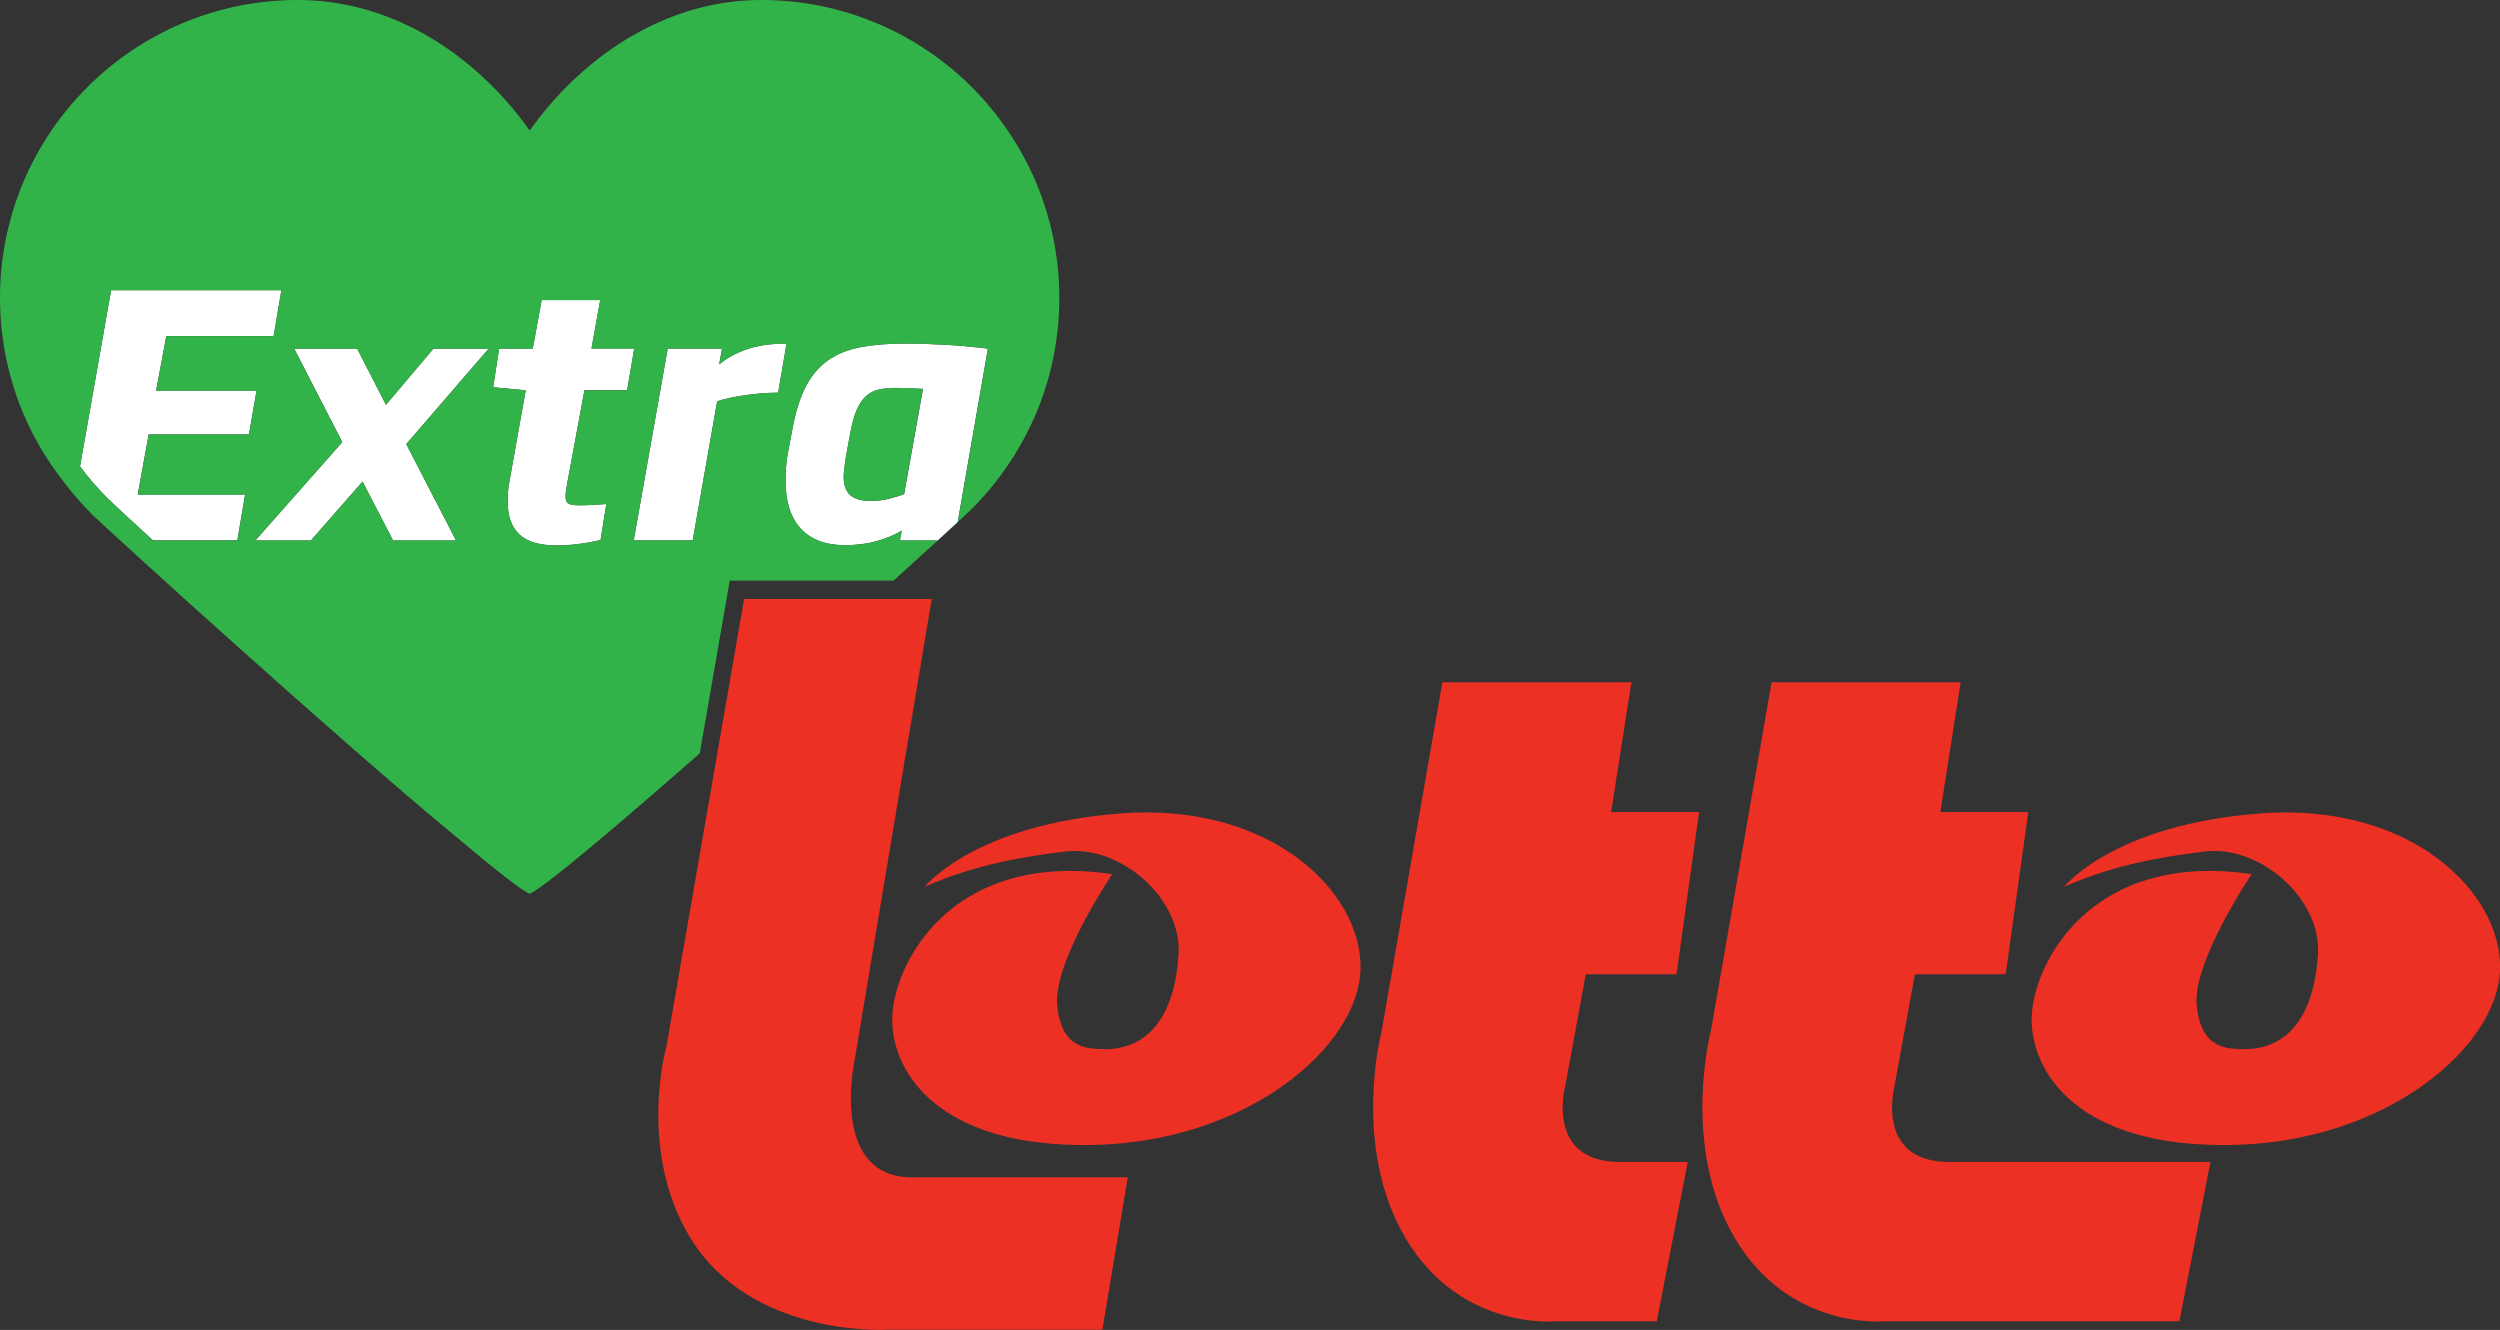
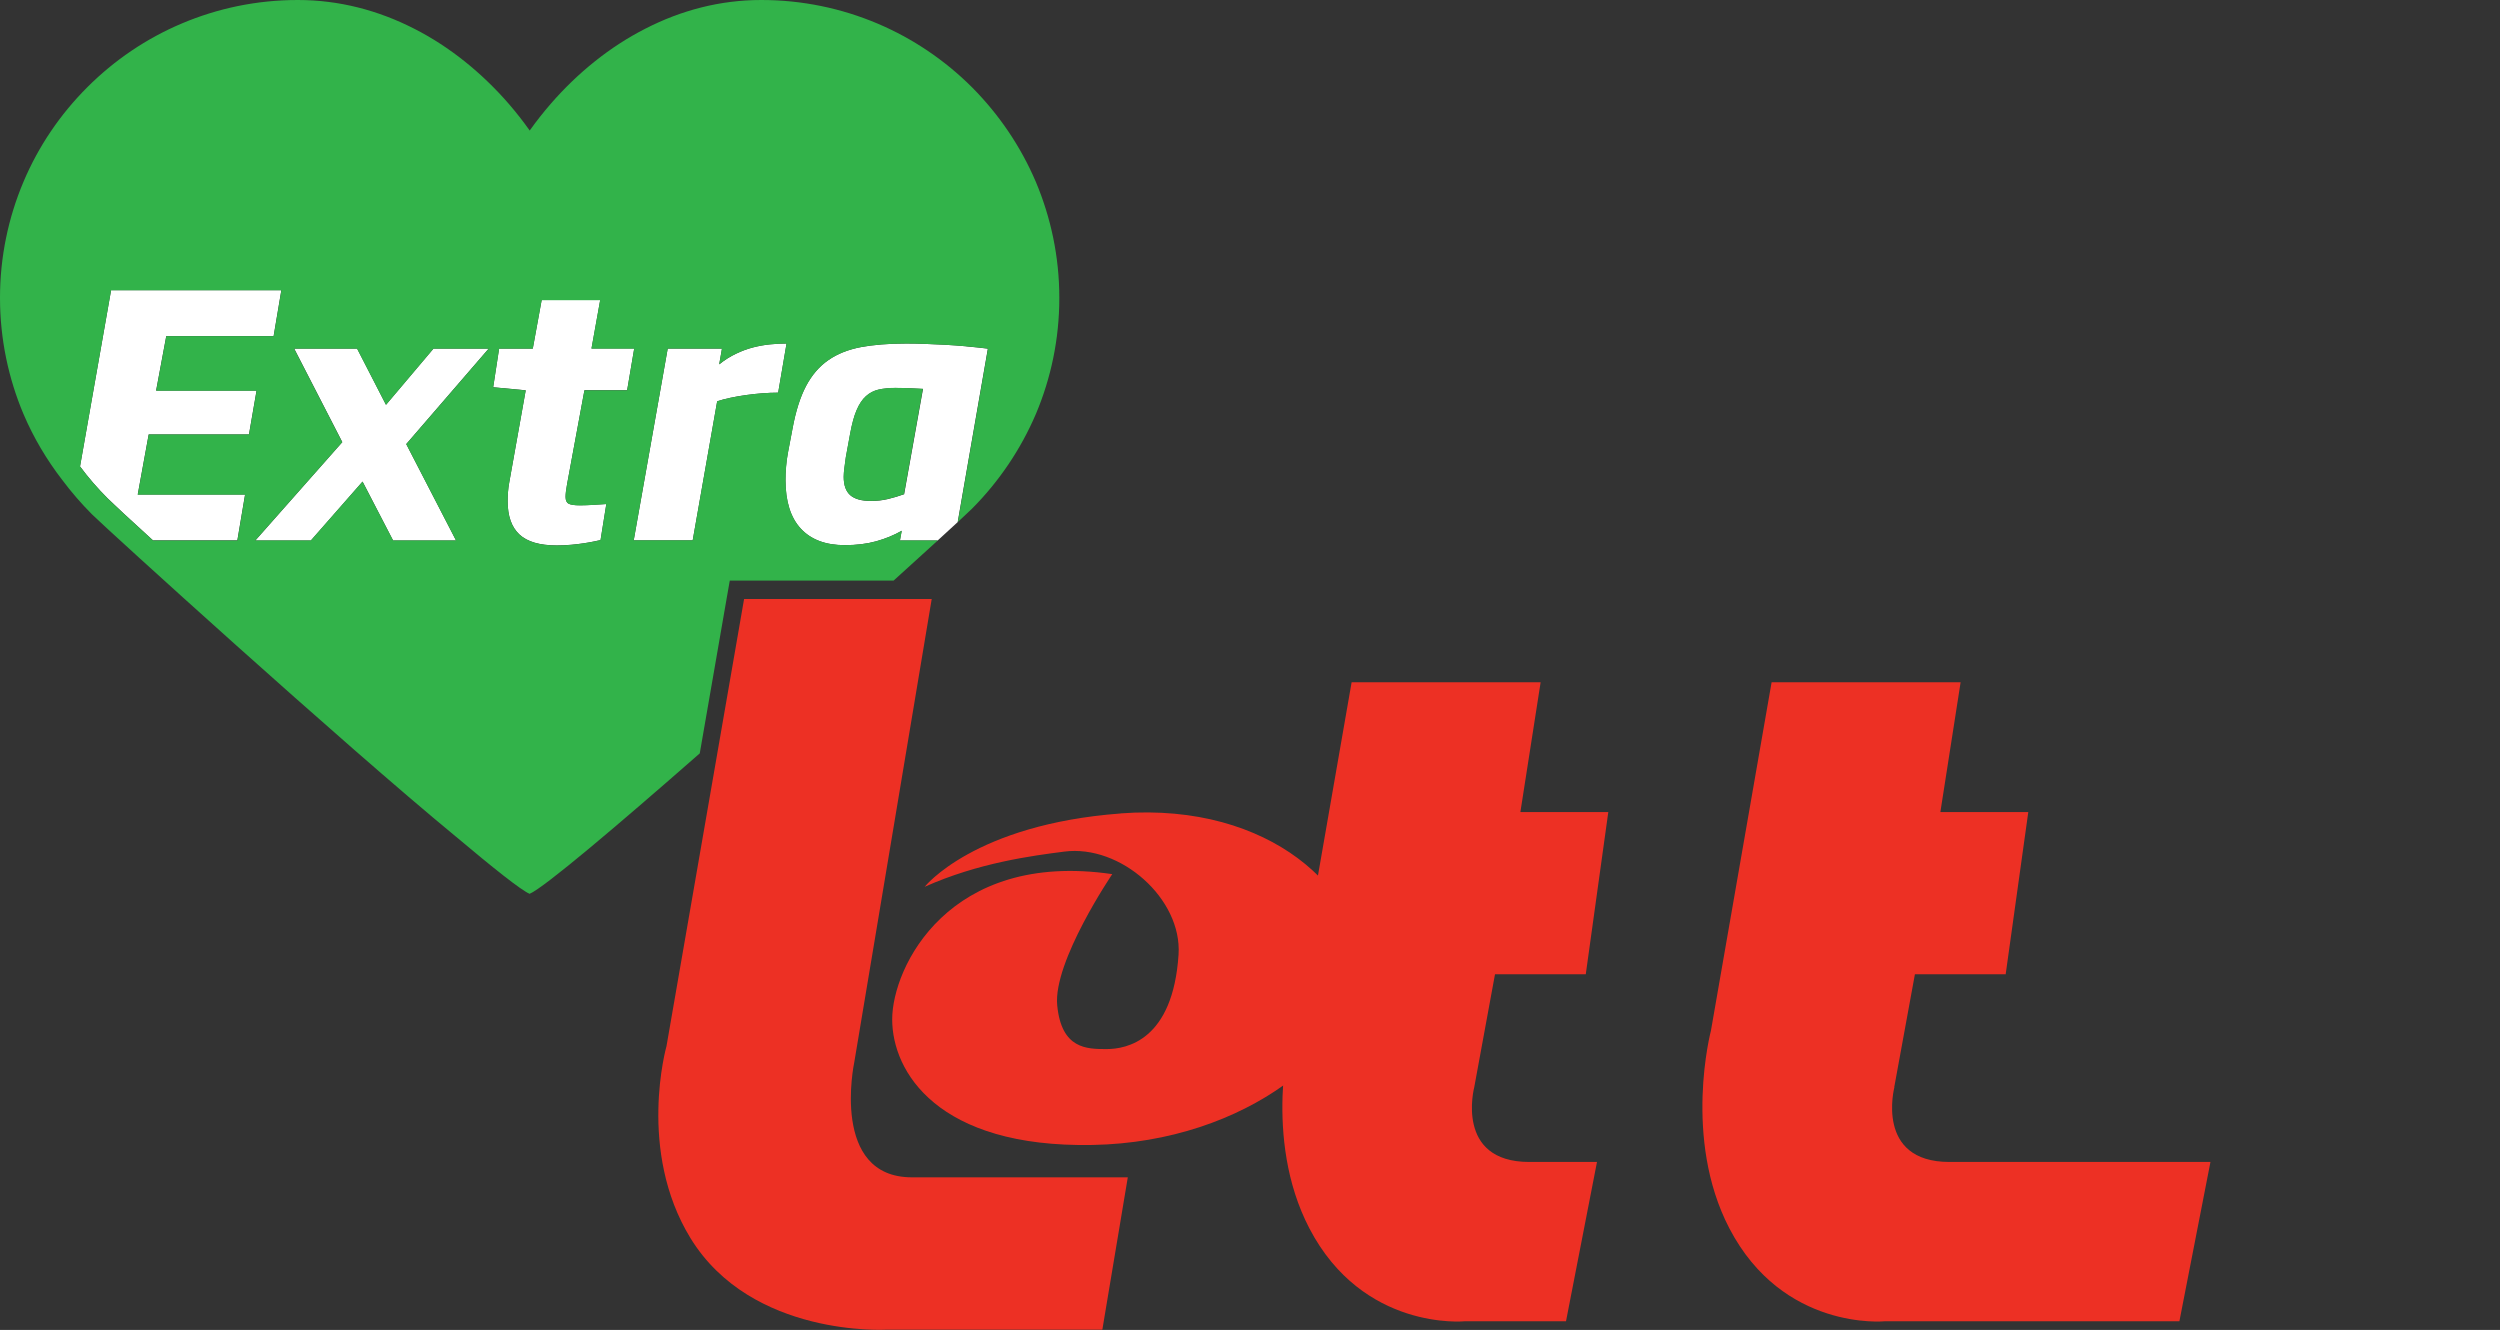
<svg xmlns="http://www.w3.org/2000/svg" id="Layer_1" data-name="Layer 1" viewBox="0 0 307.39 163.52">
  <rect x="0" y="0" width="307.39" height="163.52" fill="#333333" stroke="none" />
  <path d="M92.62,42.71c-.71.18-1.41.44-2.12.78-.71.34-1.4.77-2.07,1.31l.34-1.94h-6.67l-4.18,23.58h7.25l3.01-17.1c.48-.16,1.03-.31,1.63-.43.6-.13,1.23-.24,1.88-.33.65-.09,1.32-.17,2-.22.68-.05,1.34-.08,1.99-.08l1.03-6.04c-.65,0-1.31.03-2,.1-.69.07-1.38.19-2.09.37Z" style="fill: #fff; stroke-width: 0px;" />
  <polygon points="53.3 42.86 47.46 49.77 43.91 42.86 36.17 42.86 42.09 54.36 31.4 66.45 38.23 66.45 44.58 59.21 48.33 66.45 56.07 66.45 49.95 54.6 60.09 42.86 53.3 42.86" style="fill: #fff; stroke-width: 0px;" />
  <path d="M66.6,36.9l-1.09,5.96h-4.14l-.73,4.75,4,.38-2.02,11.3c-.08.43-.13.84-.16,1.23-.03.39-.04.76-.04,1.11,0,1.82.48,3.18,1.44,4.08.96.9,2.5,1.35,4.6,1.35.61,0,1.2-.03,1.78-.08.58-.05,1.1-.12,1.58-.19.47-.07.89-.15,1.24-.22.36-.07.62-.13.78-.17l.71-4.43c-.15.01-.34.03-.59.04-.24.01-.51.03-.8.05-.29.02-.6.04-.92.05-.32.01-.65.02-.97.02-.65,0-1.1-.07-1.35-.2-.26-.13-.38-.41-.38-.83,0-.17.01-.39.04-.64.03-.25.08-.59.16-1.02l2.12-11.46h5.25l.87-5.13h-5.25l1.07-5.96h-7.19Z" style="fill: #fff; stroke-width: 0px;" />
  <path d="M118.81,42.58c-.9-.08-1.78-.14-2.65-.19-.87-.05-1.71-.08-2.52-.11-.81-.03-1.56-.04-2.24-.04-2.13,0-3.98.15-5.55.44-1.57.3-2.91.83-4.02,1.61-1.11.77-2.02,1.84-2.73,3.18-.71,1.35-1.26,3.08-1.65,5.19l-.55,2.89c-.12.63-.21,1.24-.25,1.83-.05.59-.07,1.14-.07,1.65,0,2.63.63,4.62,1.88,5.97,1.25,1.35,3.05,2.03,5.4,2.03,1.44,0,2.73-.16,3.88-.48,1.15-.32,2.19-.75,3.13-1.29l-.22,1.19h4.65l2.45-2.25,3.71-21.33c-.88-.11-1.76-.2-2.66-.28ZM111.16,60.77c-.63.23-1.29.42-1.97.59-.68.16-1.38.24-2.09.24-1.16,0-2.01-.24-2.55-.71-.54-.47-.81-1.23-.81-2.26,0-.31.03-.66.08-1.06.05-.4.11-.85.18-1.34l.53-2.89c.22-1.2.48-2.17.8-2.91.32-.74.7-1.31,1.15-1.72.45-.4.97-.67,1.57-.81.59-.13,1.27-.2,2.04-.2.16,0,.37,0,.64.01.26,0,.55.01.86.02.31,0,.63.02.96.04.33.02.64.04.94.05l-2.32,12.95Z" style="fill: #fff; stroke-width: 0px;" />
  <path d="M30.13,60.81h-13.2l1.35-7.4h12.33l.93-5.38h-12.35l1.25-6.71h13.2l.95-5.64H13.66l-3.82,21.67c1.02,1.38,2.15,2.68,3.38,3.91.71.7,2.73,2.58,5.59,5.18h10.37l.95-5.64Z" style="fill: #fff; stroke-width: 0px;" />
  <path d="M105.02,130.72l9.54-57.07h-23.07l-9.54,54.98s-3.64,12.83,2.94,23.59c7.51,12.26,24.11,11.27,24.11,11.27h26.54l3.13-18.73h-26.54c-10.06,0-7.11-14.05-7.11-14.05Z" style="fill: #ed3024; stroke-width: 0px;" />
  <path d="M137.8,100.02c-18.03,1.35-24.11,9.02-24.11,9.02,6.59-2.95,13.18-3.82,17.17-4.33,6.91-.9,14.5,5.8,14.05,12.66-.69,10.58-6.42,11.62-8.85,11.62s-5.55,0-6.07-5.38c-.52-5.38,6.77-16.13,6.77-16.13-20.12-2.95-27.06,11.45-27.06,17.86s5.55,15.79,24.63,15.44c19.08-.35,32.79-12.14,32.96-21.69.17-9.36-10.93-20.46-29.49-19.08Z" style="fill: #ed3024; stroke-width: 0px;" />
-   <path d="M277.9,100.02c-18.03,1.35-24.11,9.02-24.11,9.02,6.59-2.95,13.18-3.82,17.17-4.33,6.91-.9,14.5,5.8,14.05,12.66-.69,10.58-6.42,11.62-8.84,11.62s-5.55,0-6.07-5.38c-.53-5.38,6.76-16.13,6.76-16.13-20.11-2.95-27.06,11.45-27.06,17.86s5.55,15.79,24.64,15.44c19.07-.35,32.78-12.14,32.96-21.69.17-9.36-10.93-20.46-29.49-19.08Z" style="fill: #ed3024; stroke-width: 0px;" />
-   <path d="M194.98,119.79h11.16l2.77-19.94h-10.81l2.49-15.96h-23.24l-7.46,42.84s-3.5,13.23,2.26,24.29c6.59,12.66,19.08,11.44,19.08,11.44h12.48l3.81-19.59h-8.32c-9.2,0-6.77-9.2-6.77-9.2l2.55-13.88Z" style="fill: #ed3024; stroke-width: 0px;" />
+   <path d="M194.98,119.79l2.77-19.94h-10.81l2.49-15.96h-23.24l-7.46,42.84s-3.5,13.23,2.26,24.29c6.59,12.66,19.08,11.44,19.08,11.44h12.48l3.81-19.59h-8.32c-9.2,0-6.77-9.2-6.77-9.2l2.55-13.88Z" style="fill: #ed3024; stroke-width: 0px;" />
  <path d="M232.91,133.67l2.54-13.88h11.16l2.78-19.94h-10.81l2.49-15.96h-23.24l-7.46,42.84s-3.49,13.23,2.26,24.29c6.59,12.66,19.08,11.44,19.08,11.44h36.26l3.82-19.59h-32.09c-9.19,0-6.77-9.2-6.77-9.2Z" style="fill: #ed3024; stroke-width: 0px;" />
  <path d="M89.42,73.16l.31-1.77h20.14c2.08-1.88,3.92-3.56,5.44-4.94h-4.65l.22-1.19c-.94.54-1.99.97-3.13,1.29-1.15.32-2.44.48-3.88.48-2.34,0-4.14-.68-5.4-2.03-1.25-1.35-1.88-3.34-1.88-5.97,0-.51.02-1.06.07-1.65.05-.59.13-1.2.25-1.83l.55-2.89c.39-2.11.94-3.85,1.65-5.19.71-1.35,1.62-2.41,2.73-3.18,1.11-.77,2.45-1.31,4.02-1.61,1.57-.3,3.42-.44,5.55-.44.69,0,1.43.01,2.24.04.81.03,1.65.06,2.52.11.87.05,1.75.11,2.65.19.9.08,1.78.18,2.66.28l-3.71,21.33c.86-.8,1.47-1.37,1.75-1.65,3.3-3.32,5.98-7.27,7.85-11.64,1.85-4.39,2.88-9.2,2.88-14.27s-1.04-9.87-2.88-14.25c-1.87-4.39-4.55-8.32-7.85-11.64-3.32-3.32-7.27-6-11.64-7.85C103.47,1.03,98.67,0,93.6,0s-9.85,1.27-14.24,3.52c-4.38,2.23-8.33,5.43-11.64,9.24-.91,1.05-1.78,2.15-2.59,3.29-.81-1.14-1.67-2.24-2.58-3.29-3.32-3.82-7.27-7.02-11.64-9.24C46.5,1.27,41.69,0,36.62,0s-9.87,1.03-14.25,2.88c-4.39,1.85-8.32,4.53-11.64,7.85-3.32,3.32-6,7.25-7.85,11.64C1.03,26.75,0,31.58,0,36.62s1.03,9.88,2.88,14.27c1.24,2.92,2.86,5.64,4.78,8.13,1.1,1.47,2.31,2.87,3.62,4.19,1.79,1.78,30.73,28.1,44.78,39.66,4.62,3.89,8.02,6.59,9.06,7.03,1.8-.77,10.76-8.36,20.92-17.27l3.38-19.47ZM13.22,61.27c-1.23-1.23-2.35-2.53-3.38-3.91l3.82-21.67h20.94l-.95,5.64h-13.2l-1.25,6.71h12.35l-.93,5.38h-12.33l-1.35,7.4h13.2l-.95,5.64h-10.37c-2.86-2.6-4.89-4.48-5.59-5.18ZM77.98,42.86l-.87,5.13h-5.25l-2.12,11.46c-.08.43-.13.77-.16,1.02-.03.25-.04.46-.04.64,0,.42.13.69.38.83.26.13.71.2,1.35.2.32,0,.65,0,.97-.02.32-.01.63-.03.92-.05.29-.02.56-.04.8-.05.24-.01.44-.03.59-.04l-.71,4.43c-.16.04-.42.1-.78.17-.36.07-.77.15-1.24.22-.47.07-1,.14-1.58.19-.58.05-1.17.08-1.78.08-2.1,0-3.63-.45-4.6-1.35-.96-.9-1.44-2.26-1.44-4.08,0-.35.01-.72.04-1.11.03-.39.08-.8.16-1.23l2.02-11.3-4-.38.73-4.75h4.14l1.09-5.96h7.19l-1.07,5.96h5.25ZM56.07,66.45h-7.74l-3.76-7.23-6.35,7.23h-6.83l10.69-12.08-5.92-11.5h7.74l3.56,6.91,5.84-6.91h6.79l-10.14,11.74,6.12,11.84ZM95.68,48.28c-.65,0-1.31.03-1.99.08-.68.05-1.35.13-2,.22-.65.09-1.28.21-1.88.33-.6.13-1.14.27-1.63.43l-3.01,17.1h-7.25l4.18-23.58h6.67l-.34,1.94c.67-.54,1.36-.98,2.07-1.31.71-.34,1.41-.6,2.12-.78.71-.18,1.4-.31,2.09-.37.69-.07,1.35-.1,2-.1l-1.03,6.04Z" style="fill: #32b34a; stroke-width: 0px;" />
  <path d="M111.58,47.72c-.31,0-.6-.01-.86-.02-.26,0-.48-.01-.64-.01-.77,0-1.45.07-2.04.2-.59.13-1.11.4-1.57.81-.45.4-.84.98-1.15,1.72-.32.74-.58,1.71-.8,2.91l-.53,2.89c-.07.5-.13.95-.18,1.34-.05.4-.08.75-.08,1.06,0,1.04.27,1.79.81,2.26.54.47,1.39.71,2.55.71.71,0,1.41-.08,2.09-.24.68-.16,1.34-.36,1.97-.59l2.32-12.95c-.3-.01-.61-.03-.94-.05-.33-.02-.65-.03-.96-.04Z" style="fill: #32b34a; stroke-width: 0px;" />
</svg>